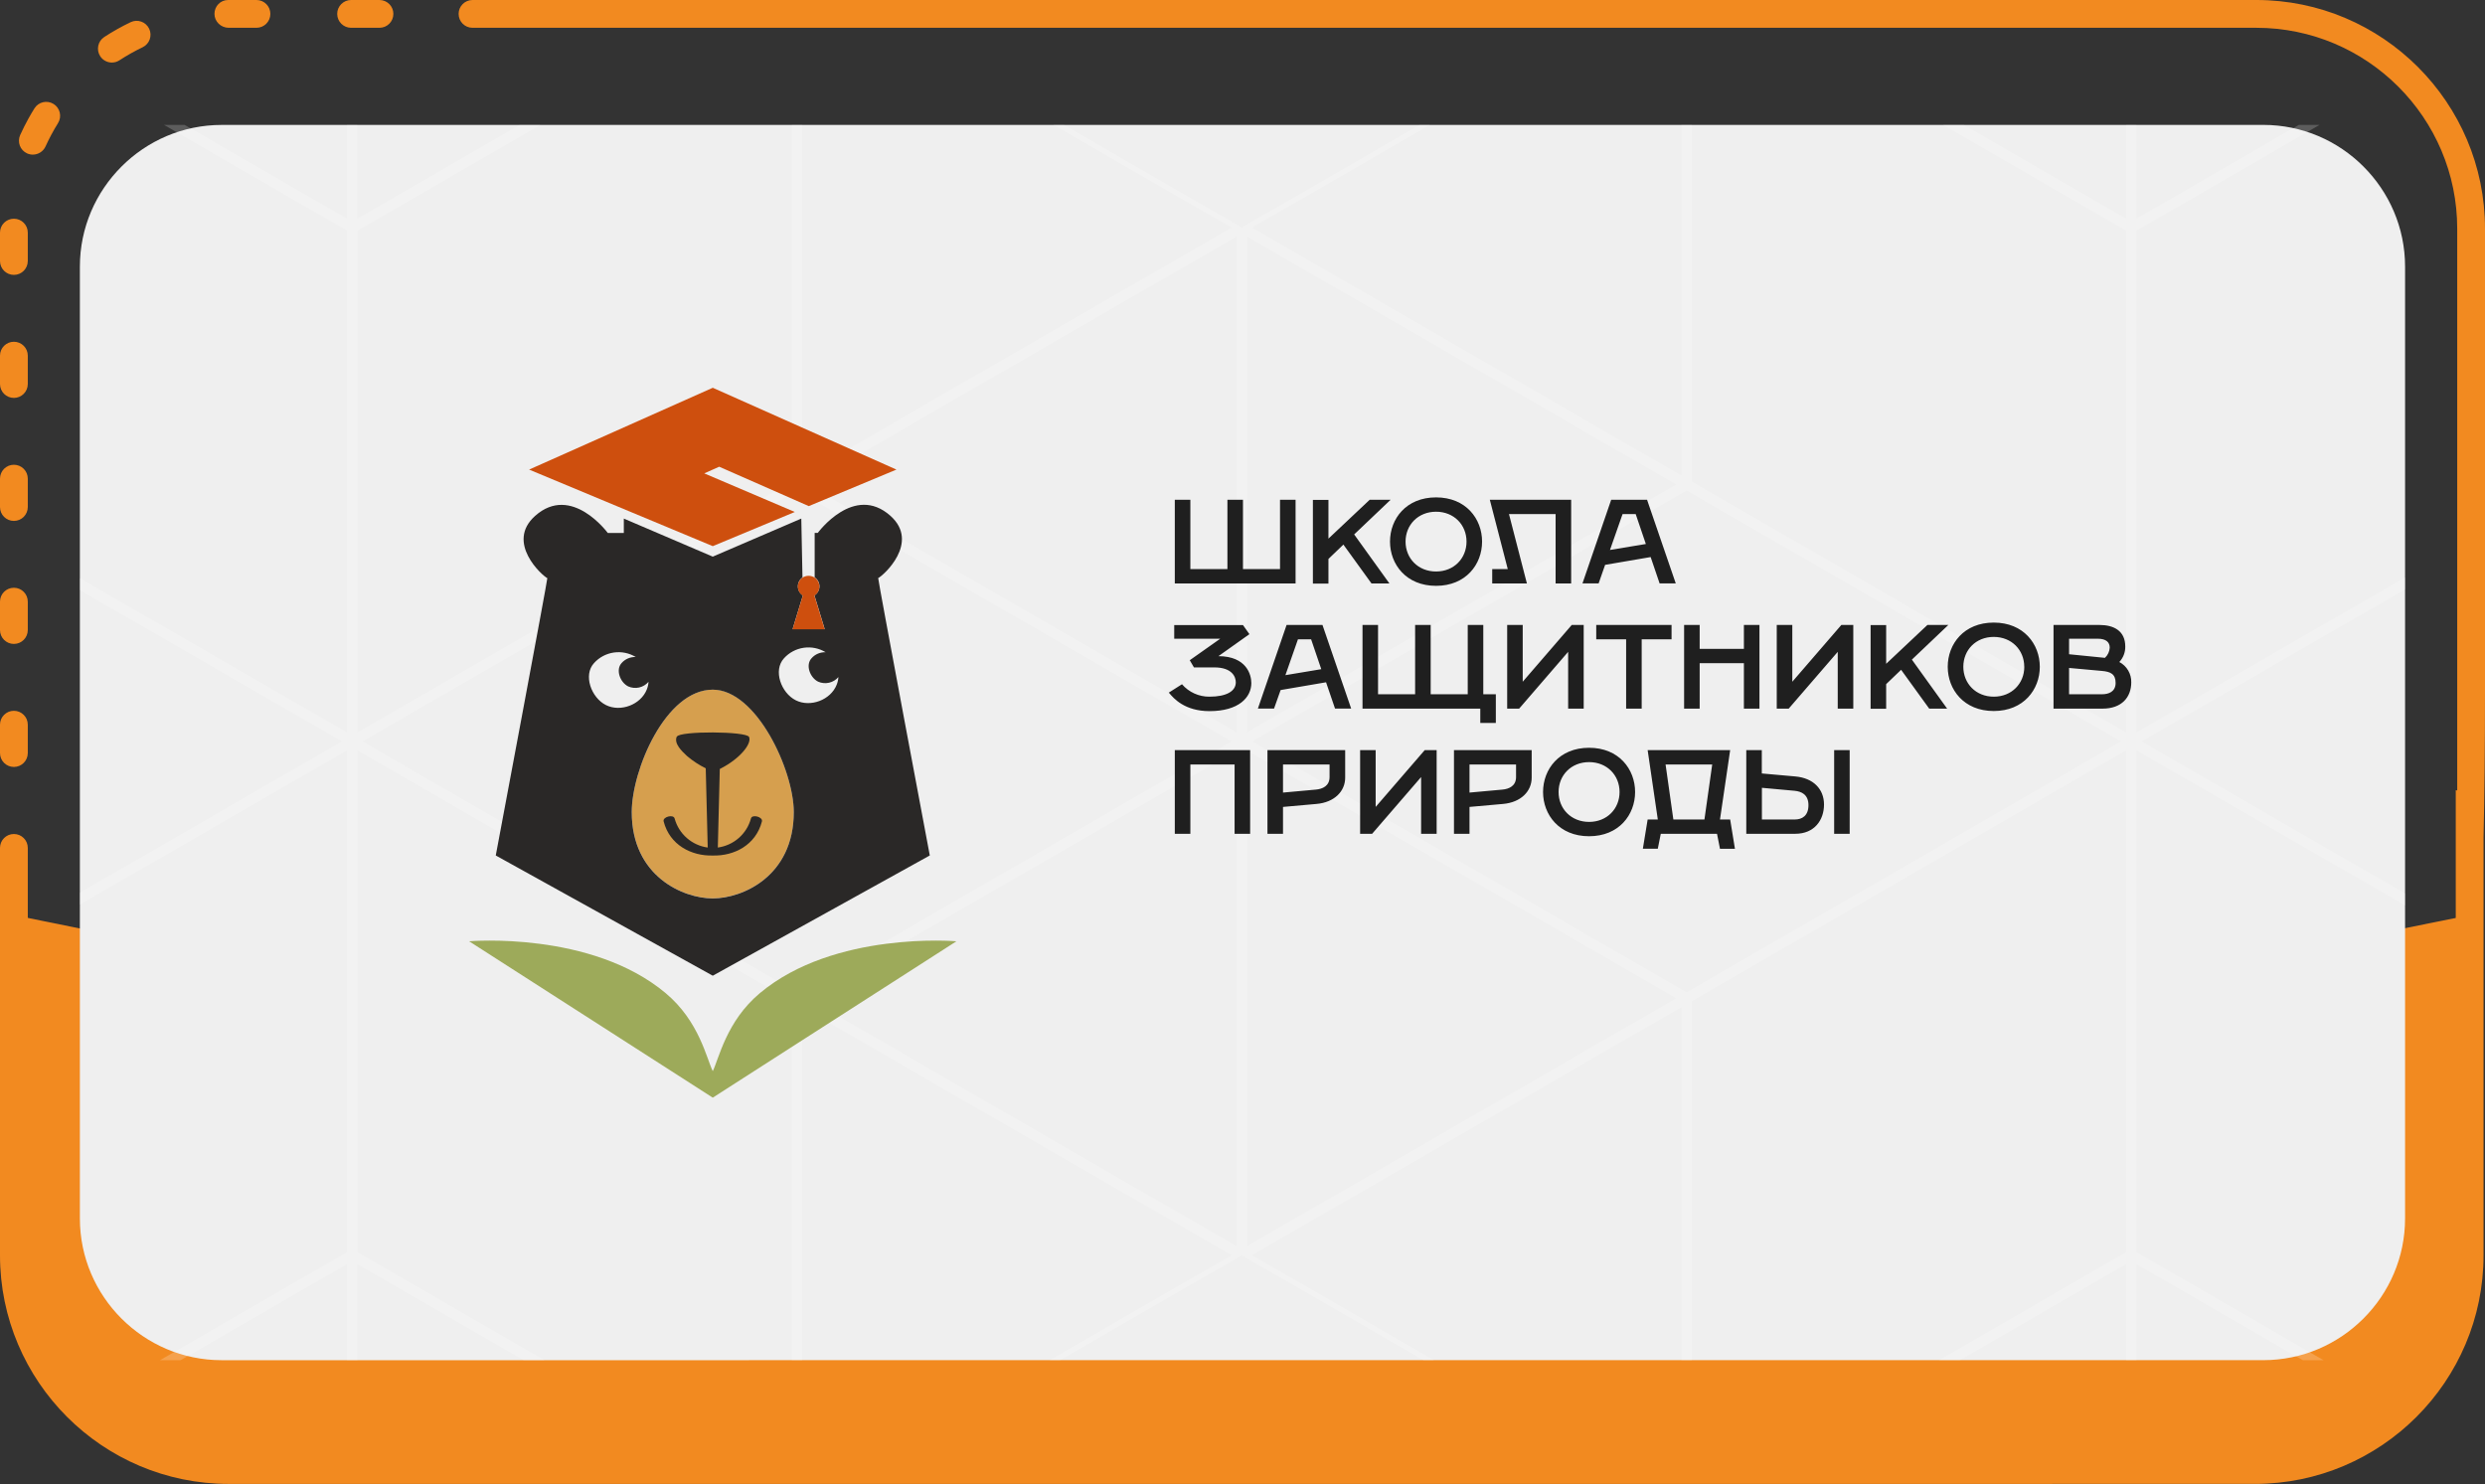
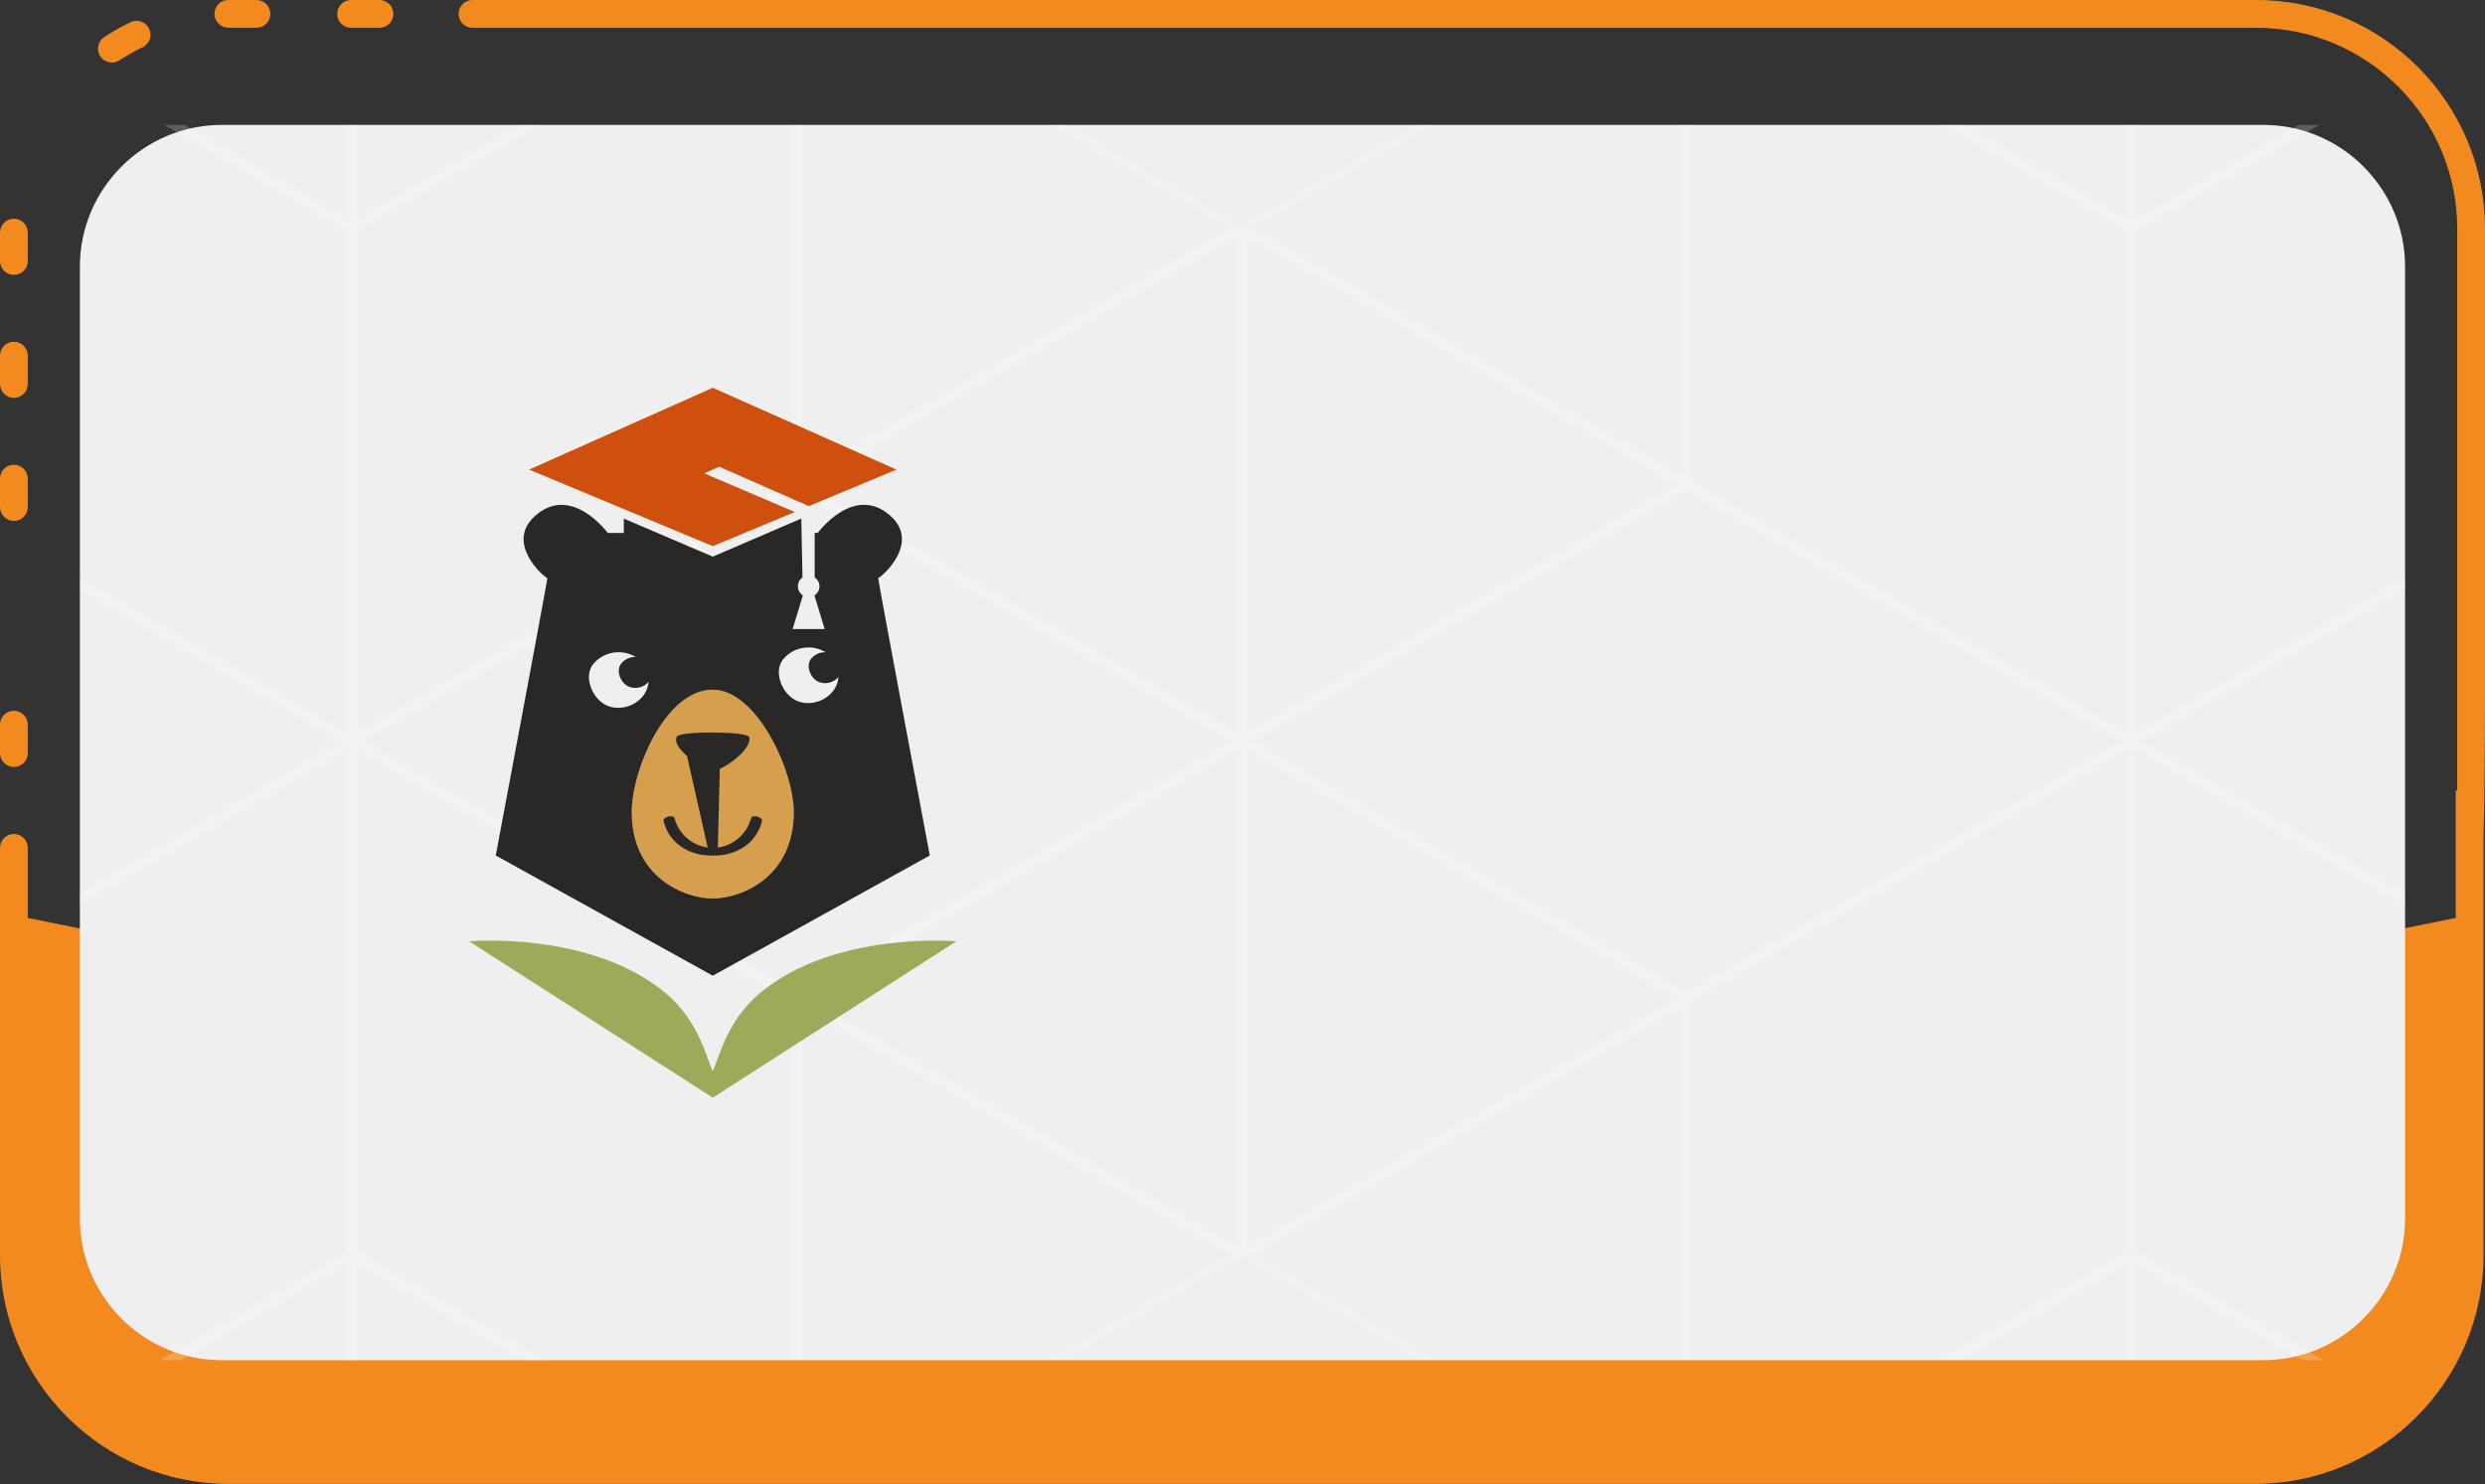
<svg xmlns="http://www.w3.org/2000/svg" width="1711" height="1022" viewBox="0 0 1711 1022" fill="none">
  <rect x="0" y="0" width="1711" height="1022" fill="#333333" stroke="none" />
  <path d="M14 631V867.048C14 943.07 76.204 1005.27 152.225 1005.27H1557.77C1633.8 1005.27 1696 943.07 1696 867.048V631L854 801L14 631Z" fill="#F28A20" />
  <path d="M9.568 528.088C4.281 528.088 0 523.807 0 518.521V498.979C0 493.693 4.281 489.412 9.568 489.412C14.854 489.412 19.135 493.693 19.135 498.979V518.521C19.135 523.807 14.854 528.088 9.568 528.088Z" fill="#F28A20" />
-   <path d="M9.568 443.379C4.281 443.379 0 439.096 0 433.811V414.268C0 408.982 4.281 404.701 9.568 404.701C14.854 404.701 19.135 408.982 19.135 414.268V433.811C19.135 439.096 14.854 443.379 9.568 443.379Z" fill="#F28A20" />
  <path d="M9.568 358.684C4.281 358.684 0 354.402 0 349.115V329.572C0 324.287 4.281 320.006 9.568 320.006C14.854 320.006 19.135 324.287 19.135 329.572V349.115C19.135 354.402 14.854 358.684 9.568 358.684Z" fill="#F28A20" />
  <path d="M9.568 273.988C4.281 273.988 0 269.707 0 264.42V244.879C0 239.592 4.281 235.311 9.568 235.311C14.854 235.311 19.135 239.592 19.135 244.879V264.42C19.135 269.707 14.854 273.988 9.568 273.988Z" fill="#F28A20" />
  <path d="M9.568 189.277C4.281 189.277 0 184.996 0 179.711V160.168C0 154.883 4.281 150.6 9.568 150.6C14.854 150.6 19.135 154.883 19.135 160.168V179.711C19.135 184.996 14.854 189.277 9.568 189.277Z" fill="#F28A20" />
-   <path d="M22.602 106.465C21.283 106.465 19.951 106.197 18.664 105.617C13.85 103.438 11.717 97.775 13.896 92.961C15.613 89.156 17.502 85.398 19.537 81.725C20.865 79.324 22.256 76.959 23.699 74.641C26.49 70.156 32.389 68.791 36.889 71.582C41.375 74.375 42.756 80.287 39.947 84.773C38.285 87.441 36.711 90.178 35.23 92.961C33.848 95.561 32.549 98.199 31.338 100.865C29.721 104.363 26.24 106.465 22.602 106.465Z" fill="#F28A20" />
  <path d="M77.041 43.068C73.92 43.068 70.846 41.547 69.01 38.725C66.125 34.301 67.363 28.373 71.803 25.471C77.606 21.691 83.707 18.256 89.934 15.277C94.701 12.986 100.41 15.01 102.701 19.777C104.975 24.545 102.967 30.256 98.199 32.545C92.725 35.164 87.377 38.176 82.264 41.5C80.648 42.566 78.828 43.068 77.041 43.068Z" fill="#F28A20" />
  <path d="M1553.58 19.135C1629.83 19.135 1691.87 81.166 1691.87 157.422V544.285C1691.53 544.213 1691.2 544.137 1690.87 544.057V864.297C1690.87 940.555 1628.83 1002.59 1552.58 1002.59L157.422 1002.6C81.166 1002.6 19.135 940.572 19.135 864.314V583.818C19.135 578.531 14.854 574.25 9.568 574.25C4.281 574.25 0 578.531 0 583.818V864.33C0 951.143 70.627 1021.75 157.422 1021.75L1552.58 1021.74C1639.39 1021.74 1710 951.109 1710 864.312V576.426C1710.67 547.672 1711 512.195 1711 477.084V157.422C1711 70.611 1640.37 0 1553.58 0H325.338C320.053 0 315.771 4.281 315.771 9.568C315.771 14.854 320.053 19.135 325.338 19.135H1553.58Z" fill="#F28A20" />
  <path d="M261.283 19.135H241.742C236.455 19.135 232.174 14.854 232.174 9.568C232.174 4.281 236.455 0 241.742 0H261.283C266.57 0 270.852 4.281 270.852 9.568C270.852 14.854 266.57 19.135 261.283 19.135Z" fill="#F28A20" />
  <path d="M176.59 19.135H157.422C152.137 19.135 147.668 14.854 147.668 9.568C147.668 4.281 151.762 0 157.047 0H176.59C181.875 0 186.156 4.281 186.156 9.568C186.156 14.854 181.875 19.135 176.59 19.135Z" fill="#F28A20" />
  <g clip-path="url(#clip0_609_227)">
    <path d="M1558.4 936.54L152.554 936.56C98.899 936.56 55 892.661 55 839.006V183.574C55 129.919 98.899 86.019 152.554 86.019L1558.41 86C1612.07 86 1655.97 129.899 1655.97 183.554V838.986C1655.97 892.625 1612.07 936.54 1558.4 936.54Z" fill="#EFEFEF" />
    <path opacity="0.2" d="M242.5 -197L-370 156.75V864.25L242.5 1218L855 864.25V156.75L242.5 -197ZM249.544 510.5L548.719 337.715L847.895 510.5L548.719 683.285L249.544 510.5ZM-63.719 683.285L-362.834 510.5L-63.719 337.715L235.456 510.5L-63.719 683.285ZM552.272 -14.013L847.926 156.75L552.272 327.513V-14.013ZM545.198 331.588L246.022 504.373V158.803L545.198 -13.982V331.588ZM238.978 504.373L-60.197 331.588V-13.982L238.978 158.803V504.373ZM-67.272 327.483L-362.926 156.719L-67.272 -14.044V327.483ZM-70.794 333.579L-366.447 504.342V162.846L-70.794 333.61V333.579ZM-70.794 687.36L-366.447 858.123V516.627L-70.794 687.39V687.36ZM-67.272 693.456V1034.98L-362.926 864.219L-67.272 693.456ZM-60.197 689.382L238.978 516.596V862.167L-60.197 1034.95V689.382ZM246.022 516.596L545.198 689.382V1034.95L246.022 862.167V516.596ZM552.272 693.487L847.956 864.25L552.272 1035.01V693.487ZM555.794 687.39L851.448 516.627V858.123L555.794 687.36V687.39ZM555.794 333.61L851.448 162.846V504.342L555.794 333.579V333.61ZM245.991 150.592V-190.903L541.645 -20.14L245.991 150.592ZM238.948 -190.903V150.592L-56.706 -20.14L238.948 -190.903ZM238.948 870.377V1211.87L-56.706 1041.11L238.948 870.377ZM245.991 1211.87V870.377L541.645 1041.11L245.991 1211.87Z" fill="white" />
    <path opacity="0.2" d="M1467.5 -197L855 156.75V864.25L1467.5 1218L2080 864.25V156.75L1467.5 -197ZM1474.54 510.5L1773.72 337.715L2072.89 510.5L1773.72 683.285L1474.54 510.5ZM1161.28 683.285L862.166 510.5L1161.28 337.715L1460.46 510.5L1161.28 683.285ZM1777.27 -14.013L2072.93 156.75L1777.27 327.513V-14.013ZM1770.2 331.588L1471.02 504.373V158.803L1770.2 -13.982V331.588ZM1463.98 504.373L1164.8 331.588V-13.982L1463.98 158.803V504.373ZM1157.73 327.483L862.074 156.719L1157.73 -14.044V327.483ZM1154.21 333.579L858.553 504.342V162.846L1154.21 333.61V333.579ZM1154.21 687.36L858.553 858.123V516.627L1154.21 687.39V687.36ZM1157.73 693.456V1034.98L862.074 864.219L1157.73 693.456ZM1164.8 689.382L1463.98 516.596V862.167L1164.8 1034.95V689.382ZM1471.02 516.596L1770.2 689.382V1034.95L1471.02 862.167V516.596ZM1777.27 693.487L2072.96 864.25L1777.27 1035.01V693.487ZM1780.79 687.39L2076.45 516.627V858.123L1780.79 687.36V687.39ZM1780.79 333.61L2076.45 162.846V504.342L1780.79 333.579V333.61ZM1470.99 150.592V-190.903L1766.64 -20.14L1470.99 150.592ZM1463.95 -190.903V150.592L1168.29 -20.14L1463.95 -190.903ZM1463.95 870.377V1211.87L1168.29 1041.11L1463.95 870.377ZM1470.99 1211.87V870.377L1766.64 1041.11L1470.99 1211.87Z" fill="white" />
-     <path fill-rule="evenodd" clip-rule="evenodd" d="M957.061 372.924C957.061 357.25 968.179 342.469 988.768 342.469C1009.36 342.469 1020.46 357.281 1020.46 372.924C1020.46 388.568 1009.34 403.38 988.768 403.38C968.195 403.38 957.061 388.568 957.061 372.924ZM1009.75 372.924C1009.75 361.404 1001.11 352.344 988.768 352.344C976.429 352.344 967.771 361.404 967.771 372.924C967.771 384.445 976.414 393.505 988.768 393.505C1001.12 393.505 1009.75 384.445 1009.75 372.924ZM819.601 344.113H808.89V401.733H892.047V344.113H881.337V391.858H855.826V344.113H845.116V391.858H819.601V344.113ZM914.678 344.208H903.968V401.812H914.678V384.852L924.965 374.977L944.313 401.733H956.652L932.382 367.986L957.484 344.113H943.073L914.678 370.87V344.208ZM1038.14 391.842H1027.44V401.733H1051.32L1038.98 353.988H1071.08V401.733H1081.79V344.113H1025.79L1038.14 391.842ZM1109.36 344.113H1134.05L1153.81 401.686H1142.69L1136.53 383.566L1105.17 388.927L1100.71 401.686H1089.59L1109.36 344.113ZM1133.22 374.569L1126.23 353.988H1117.18L1108.52 378.676L1133.22 374.569ZM836.07 459.537C848.409 459.537 850.89 466.12 850.89 469.82C850.89 475.995 844.299 479.694 832.777 479.694C829.187 479.731 825.632 478.984 822.359 477.506C819.086 476.028 816.177 473.854 813.832 471.136L804.771 476.889C804.886 477.026 805.018 477.181 805.159 477.349C807.983 480.695 815.531 489.648 832.777 489.648C852.942 489.648 861.58 480.18 861.58 470.305C861.58 464.553 858.287 451.872 838.939 451.794L860.264 436.652L855.826 430.382H808.487V439.787H840.179L819.182 454.6L822.066 459.537H836.07ZM885.855 430.319H910.568L930.325 487.891H919.211L913.029 469.787L881.75 475.132L877.217 487.891H866.098L885.855 430.319ZM909.736 460.759L902.742 440.194H893.681L885.043 464.881L909.736 460.759ZM948.826 430.319H938.131V487.923H1019.22V497.798H1029.93V478.048H1021.29V430.319H1010.58V478.048H985.067V430.319H974.357V478.048H948.826V430.319ZM1037.74 430.319H1048.44V469.411L1082.2 430.319H1090.43V487.923H1079.72V448.831L1045.98 487.923H1037.74V430.319ZM1099.06 440.194H1119.64V487.923H1130.35V440.194H1150.92V430.319H1099.06V440.194ZM1159.56 430.319H1170.27V446.777H1200.73V430.319H1211.44V487.923H1200.73V456.652H1170.27V487.923H1159.56V430.319ZM1234.06 430.319H1223.35V487.923H1231.58L1265.34 448.831V487.923H1276.05V430.319H1267.82L1234.06 469.411V430.319ZM1287.97 430.397H1298.68V457.06L1327.08 430.319H1341.49L1316.39 454.176L1340.66 487.923H1328.32L1308.97 461.182L1298.68 471.057V488.001H1287.97V430.397ZM1372.76 428.674C1352.19 428.674 1341.07 443.44 1341.07 459.114C1341.07 474.757 1352.17 489.57 1372.76 489.57C1393.35 489.57 1404.47 474.742 1404.47 459.114C1404.47 443.487 1393.33 428.674 1372.76 428.674ZM1372.76 438.549C1385.12 438.549 1393.76 447.593 1393.76 459.114H1393.79C1393.79 470.651 1385.13 479.695 1372.79 479.695C1360.45 479.695 1351.81 470.635 1351.81 459.114C1351.81 447.593 1360.4 438.549 1372.76 438.549ZM1413.92 430.319H1445.61C1455.49 430.319 1463.31 434.426 1463.31 445.131C1463.4 449.095 1461.92 452.933 1459.21 455.821C1461.75 457.154 1463.87 459.172 1465.32 461.645C1466.78 464.119 1467.51 466.95 1467.44 469.819C1467.44 480.101 1460.85 487.923 1447.68 487.923H1413.92V430.319ZM1449.32 452.953C1451.29 451.132 1452.47 448.621 1452.62 445.947C1452.62 442.247 1450.14 439.786 1444.39 439.786H1424.62V450.476L1449.32 452.953ZM1447.26 478.032C1451.79 478.032 1456.67 476.386 1456.67 470.195C1456.67 464.004 1452.97 462.467 1447.26 461.966L1424.62 459.912V478.016L1447.26 478.032ZM860.763 516.515H808.89V574.135H819.601V526.39H850.053V574.135H860.763V516.515ZM872.684 516.515H926.2V535.45C926.2 544.855 918.783 552.488 906.443 553.554L883.394 555.608V574.103H872.684V516.515ZM906.035 543.679C910.568 543.271 915.444 541.203 915.444 535.043V526.39H883.394V545.733L906.035 543.679ZM947.182 516.515H936.487V574.135H944.722L978.481 535.043V574.135H989.177V516.515H980.942L947.182 555.608V516.515ZM1001.11 516.515H1054.61V535.45C1054.61 544.855 1047.21 552.488 1034.86 553.554L1011.8 555.608V574.103H1001.11V516.515ZM1034.45 543.679C1038.98 543.271 1043.85 541.203 1043.85 535.043V526.39H1011.8V545.733L1034.45 543.679ZM1094.13 514.879C1073.54 514.879 1062.44 529.66 1062.44 545.335C1062.44 560.978 1073.54 575.791 1094.13 575.791C1114.72 575.791 1125.82 560.978 1125.82 545.335C1125.82 529.692 1114.72 514.879 1094.13 514.879ZM1094.13 524.754C1106.49 524.754 1115.12 533.814 1115.12 545.335C1115.12 556.856 1106.49 565.915 1094.13 565.915C1081.77 565.915 1073.13 556.856 1073.13 545.335C1073.13 533.814 1081.77 524.754 1094.13 524.754ZM1134.46 564.26H1141.45L1134.46 516.515H1191.27L1184.26 564.26H1191.27L1194.56 584.417H1184.26L1182.21 574.103H1143.5L1141.45 584.386H1131.16L1134.46 564.26ZM1173.56 564.26L1178.91 526.39H1146.8L1152.16 564.26H1173.56ZM1213.06 516.515H1202.37V574.103H1236.12C1249.29 574.103 1255.89 564.652 1255.89 553.962C1255.89 543.271 1248.47 535.701 1236.12 534.619L1213.06 532.566V516.515ZM1245.18 554.385C1245.18 561.783 1240.71 564.26 1235.77 564.26H1213.13V542.441L1235.77 544.51C1240.24 544.98 1245.18 546.986 1245.18 554.385ZM1273.56 516.515H1262.87V574.103H1273.56V516.515Z" fill="black" fill-opacity="0.87" />
    <path d="M523.148 683.863C500.075 703.205 494.992 729.019 490.76 737.542C486.527 728.981 481.463 703.205 458.372 683.863C407.05 640.815 323 648.115 323 648.115L490.76 755.792L658.537 648.115C658.537 648.115 574.488 640.815 523.148 683.863Z" fill="#9DAA5A" />
    <path d="M490.771 474.812C458.232 474.812 434.99 530.222 434.99 559.141C434.99 603.281 470.345 618.558 490.771 618.558C511.198 618.558 546.553 603.281 546.553 559.141C546.553 530.222 520.778 474.812 490.771 474.812Z" fill="#D69F4E" />
    <path d="M547.248 352.514L484.91 325.947L495.189 321.357L556.866 348.487L617.22 323.332L490.768 267L364.314 323.332L490.768 376.051L547.248 352.514Z" fill="#CE4F0E" />
    <path d="M604.665 398.027C608.142 396.39 633.614 373.567 613.112 355.186C588.055 332.795 563.074 366.907 563.074 366.907H560.921V397.556C561.95 398.238 562.791 399.165 563.368 400.254C563.946 401.342 564.24 402.557 564.225 403.787C564.21 405.018 563.886 406.226 563.283 407.3C562.679 408.374 561.815 409.28 560.769 409.937L567.817 433.117H545.747L552.795 409.937C551.763 409.286 550.909 408.39 550.308 407.331C549.707 406.271 549.38 405.081 549.353 403.865C549.327 402.648 549.604 401.444 550.158 400.36C550.712 399.276 551.527 398.345 552.53 397.651L551.718 357.067L490.759 383.276L429.517 357.067V366.963H418.462C418.462 366.963 393.463 332.852 368.426 355.242C347.905 373.549 373.376 396.446 376.853 398.084C377.231 398.272 341.348 589.036 341.348 589.036L490.759 671.822L640.191 589.036C640.191 589.036 604.287 398.272 604.665 398.084V398.027ZM417.178 485.46C407.068 480.399 401.399 464.763 409.033 456.541C412.576 452.618 417.387 450.055 422.63 449.295C427.873 448.535 433.218 449.628 437.737 452.383C435.907 452.306 434.083 452.638 432.4 453.354C430.715 454.07 429.214 455.153 428.005 456.523C423.754 461.151 426.909 469.806 432.54 472.628C434.901 473.68 437.539 473.94 440.061 473.37C442.582 472.799 444.85 471.43 446.523 469.467C446.416 471.268 446.02 473.04 445.352 474.716C441.213 485.215 427.287 490.521 417.178 485.46ZM490.759 618.613C470.332 618.613 434.978 603.335 434.978 559.195C434.978 530.277 458.22 474.867 490.759 474.867C520.766 474.867 546.54 530.277 546.54 559.195C546.54 603.335 511.186 618.613 490.759 618.613ZM576.094 471.443C571.974 481.942 558.029 487.247 547.92 482.186C537.811 477.125 532.16 461.584 539.794 453.267C543.337 449.344 548.148 446.781 553.391 446.021C558.634 445.262 563.979 446.354 568.498 449.109C566.667 449.024 564.841 449.352 563.155 450.069C561.47 450.785 559.97 451.873 558.766 453.249C554.496 457.877 557.652 466.532 563.283 469.354C565.643 470.403 568.282 470.661 570.802 470.091C573.323 469.522 575.591 468.154 577.266 466.193C577.158 467.994 576.763 469.766 576.094 471.443Z" fill="#2A2827" />
-     <path d="M465.954 507.209C463.951 511.951 469.242 517.031 473.021 520.549C476.954 523.893 481.289 526.737 485.928 529.016L487.288 583.579C481.937 582.841 476.923 580.551 472.87 576.994C468.818 573.438 465.906 568.772 464.499 563.579C463.687 560.437 456.052 562.45 456.941 565.611C461.155 581.848 475.969 589.449 490.765 589.073C505.579 589.449 520.375 581.848 524.608 565.611C525.42 562.45 517.786 560.437 517.049 563.579C515.641 568.775 512.727 573.442 508.671 576.999C504.615 580.556 499.596 582.844 494.242 583.579L495.602 529.467L496.452 529.035C509.188 522.525 517.786 512.195 515.764 507.454C514.064 503.428 467.768 503.221 466.067 507.228" fill="#2A2827" />
-     <path d="M567.787 433.296L560.739 410.097C562.095 409.238 563.134 407.964 563.701 406.466C564.267 404.969 564.331 403.329 563.881 401.792C563.432 400.255 562.494 398.905 561.209 397.945C559.923 396.985 558.359 396.465 556.751 396.465C555.144 396.465 553.58 396.985 552.294 397.945C551.009 398.905 550.071 400.255 549.621 401.792C549.172 403.329 549.236 404.969 549.802 406.466C550.369 407.964 551.408 409.238 552.764 410.097L545.716 433.296H567.787Z" fill="#CE4F0E" />
+     <path d="M465.954 507.209C463.951 511.951 469.242 517.031 473.021 520.549L487.288 583.579C481.937 582.841 476.923 580.551 472.87 576.994C468.818 573.438 465.906 568.772 464.499 563.579C463.687 560.437 456.052 562.45 456.941 565.611C461.155 581.848 475.969 589.449 490.765 589.073C505.579 589.449 520.375 581.848 524.608 565.611C525.42 562.45 517.786 560.437 517.049 563.579C515.641 568.775 512.727 573.442 508.671 576.999C504.615 580.556 499.596 582.844 494.242 583.579L495.602 529.467L496.452 529.035C509.188 522.525 517.786 512.195 515.764 507.454C514.064 503.428 467.768 503.221 466.067 507.228" fill="#2A2827" />
  </g>
  <defs>
    <clipPath id="clip0_609_227">
      <rect width="1600.97" height="850.56" fill="white" transform="translate(55 86)" />
    </clipPath>
  </defs>
</svg>